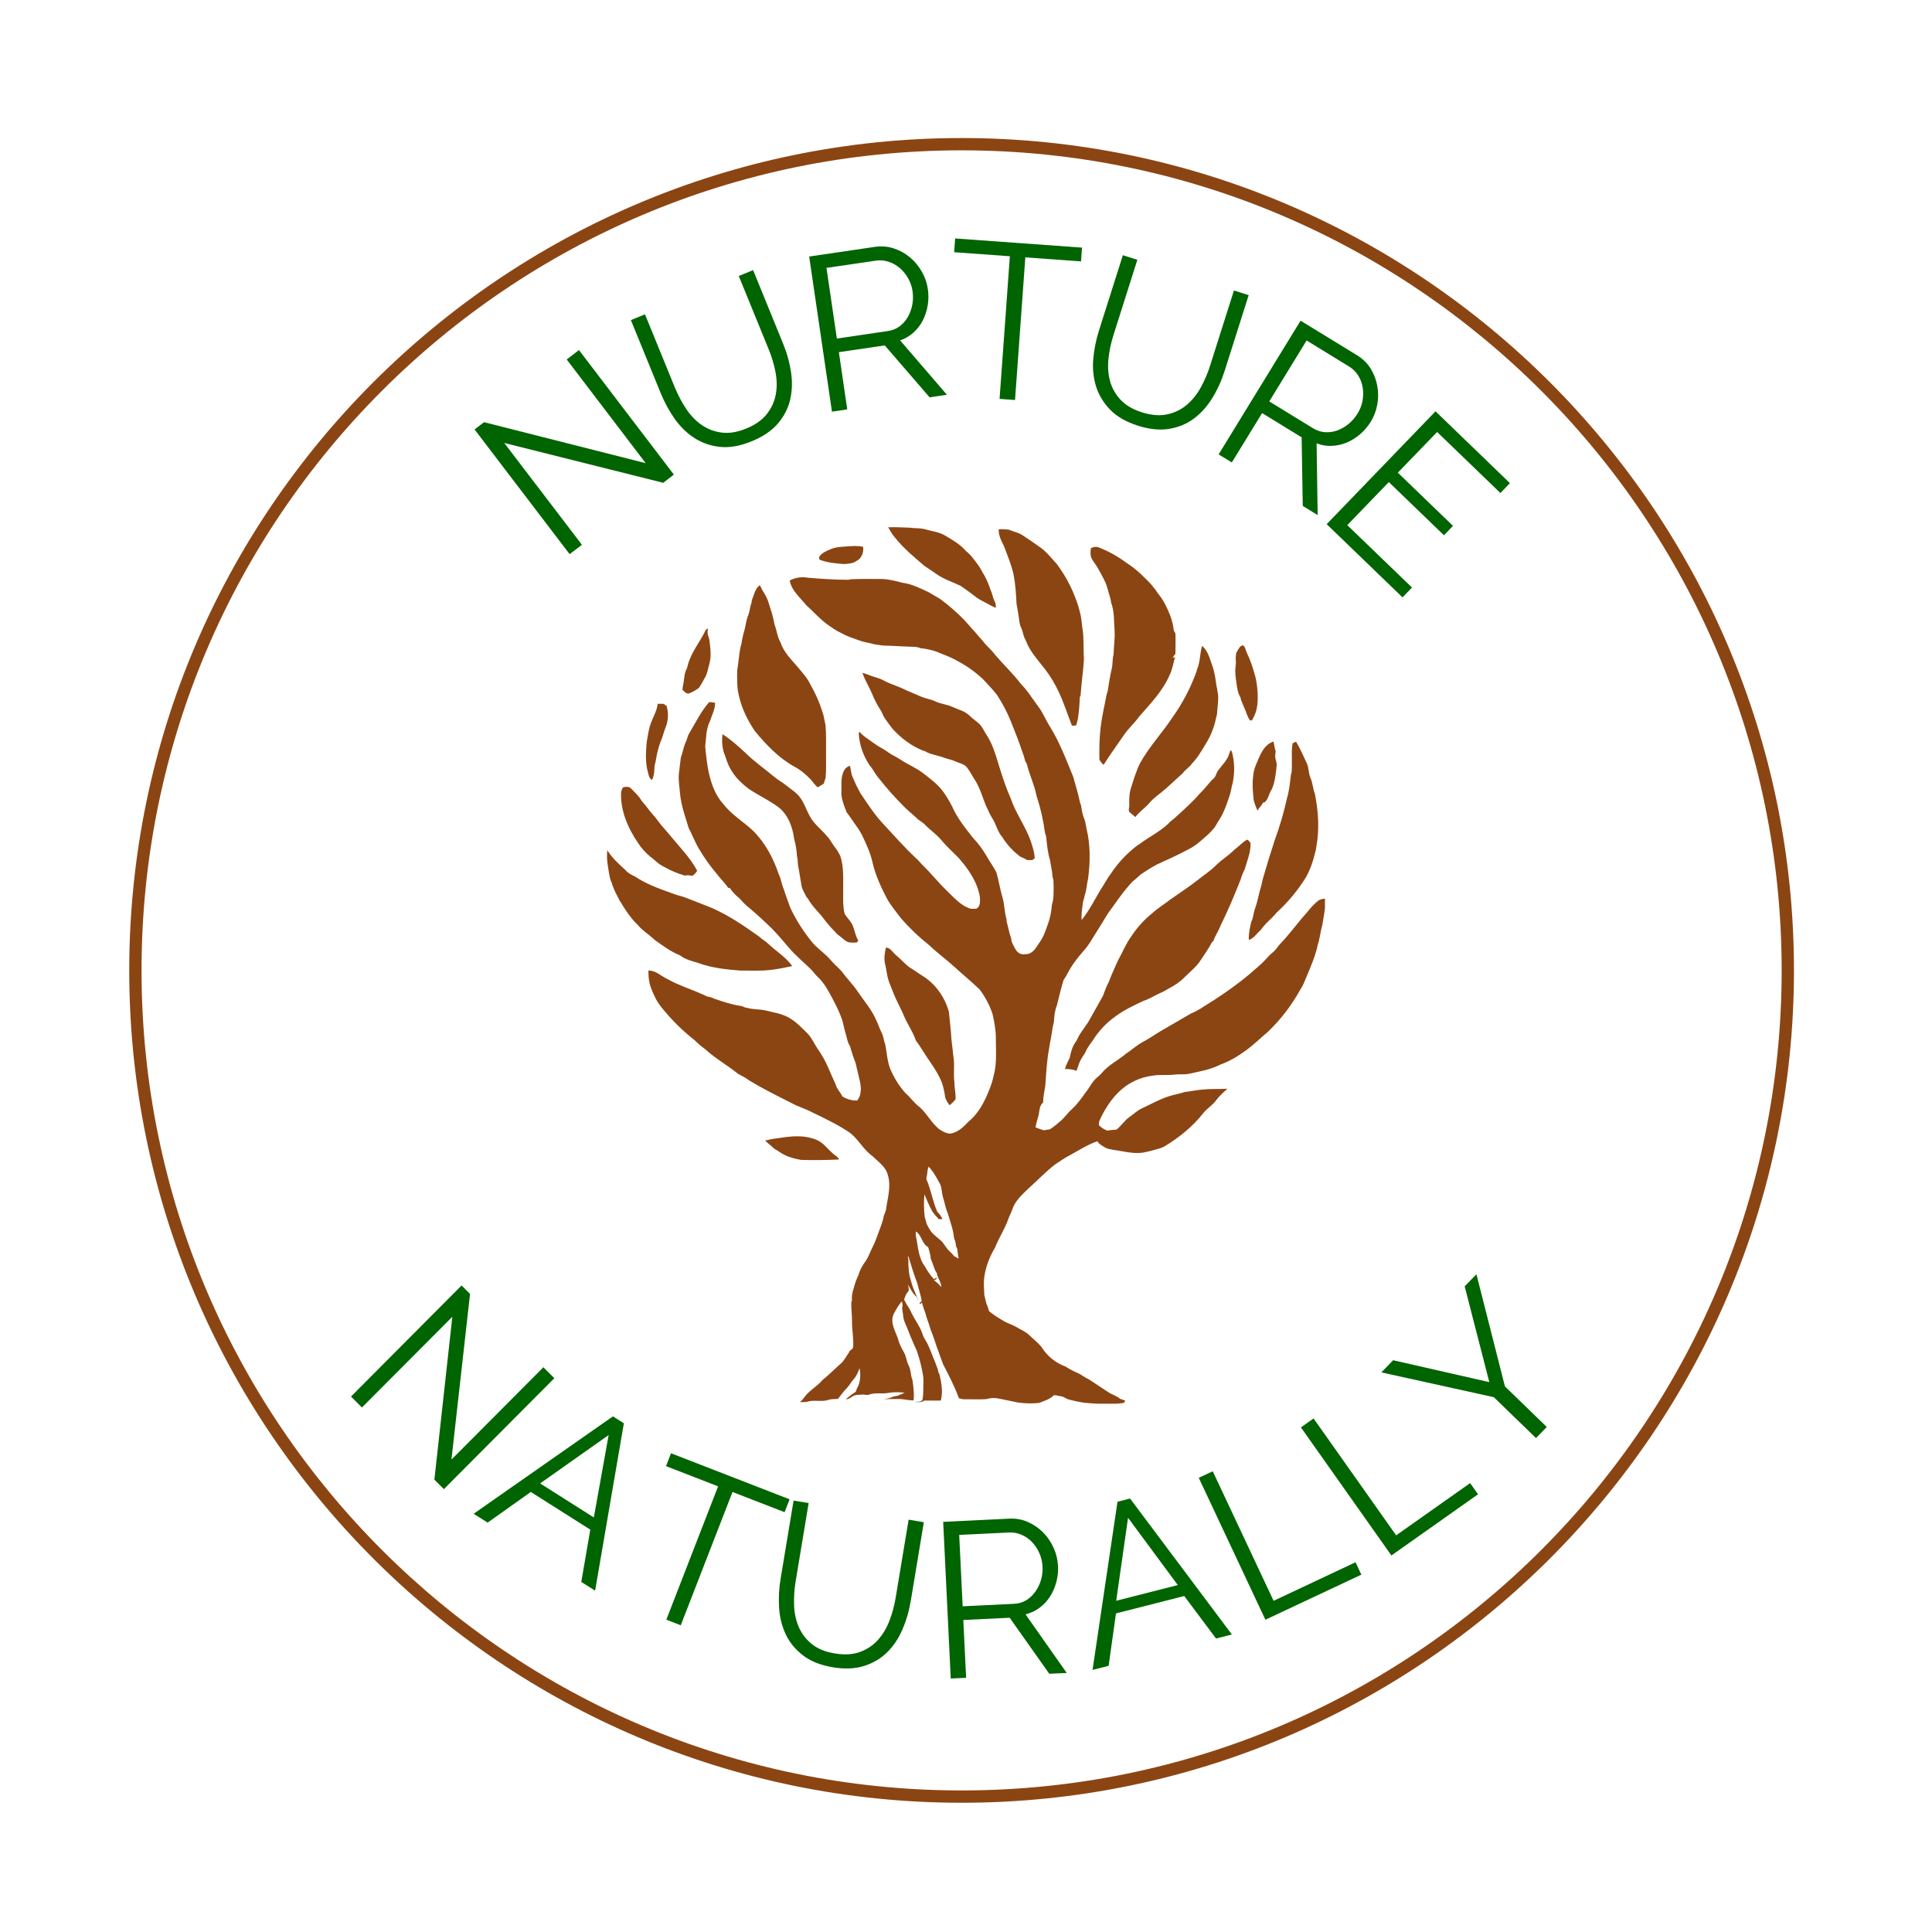
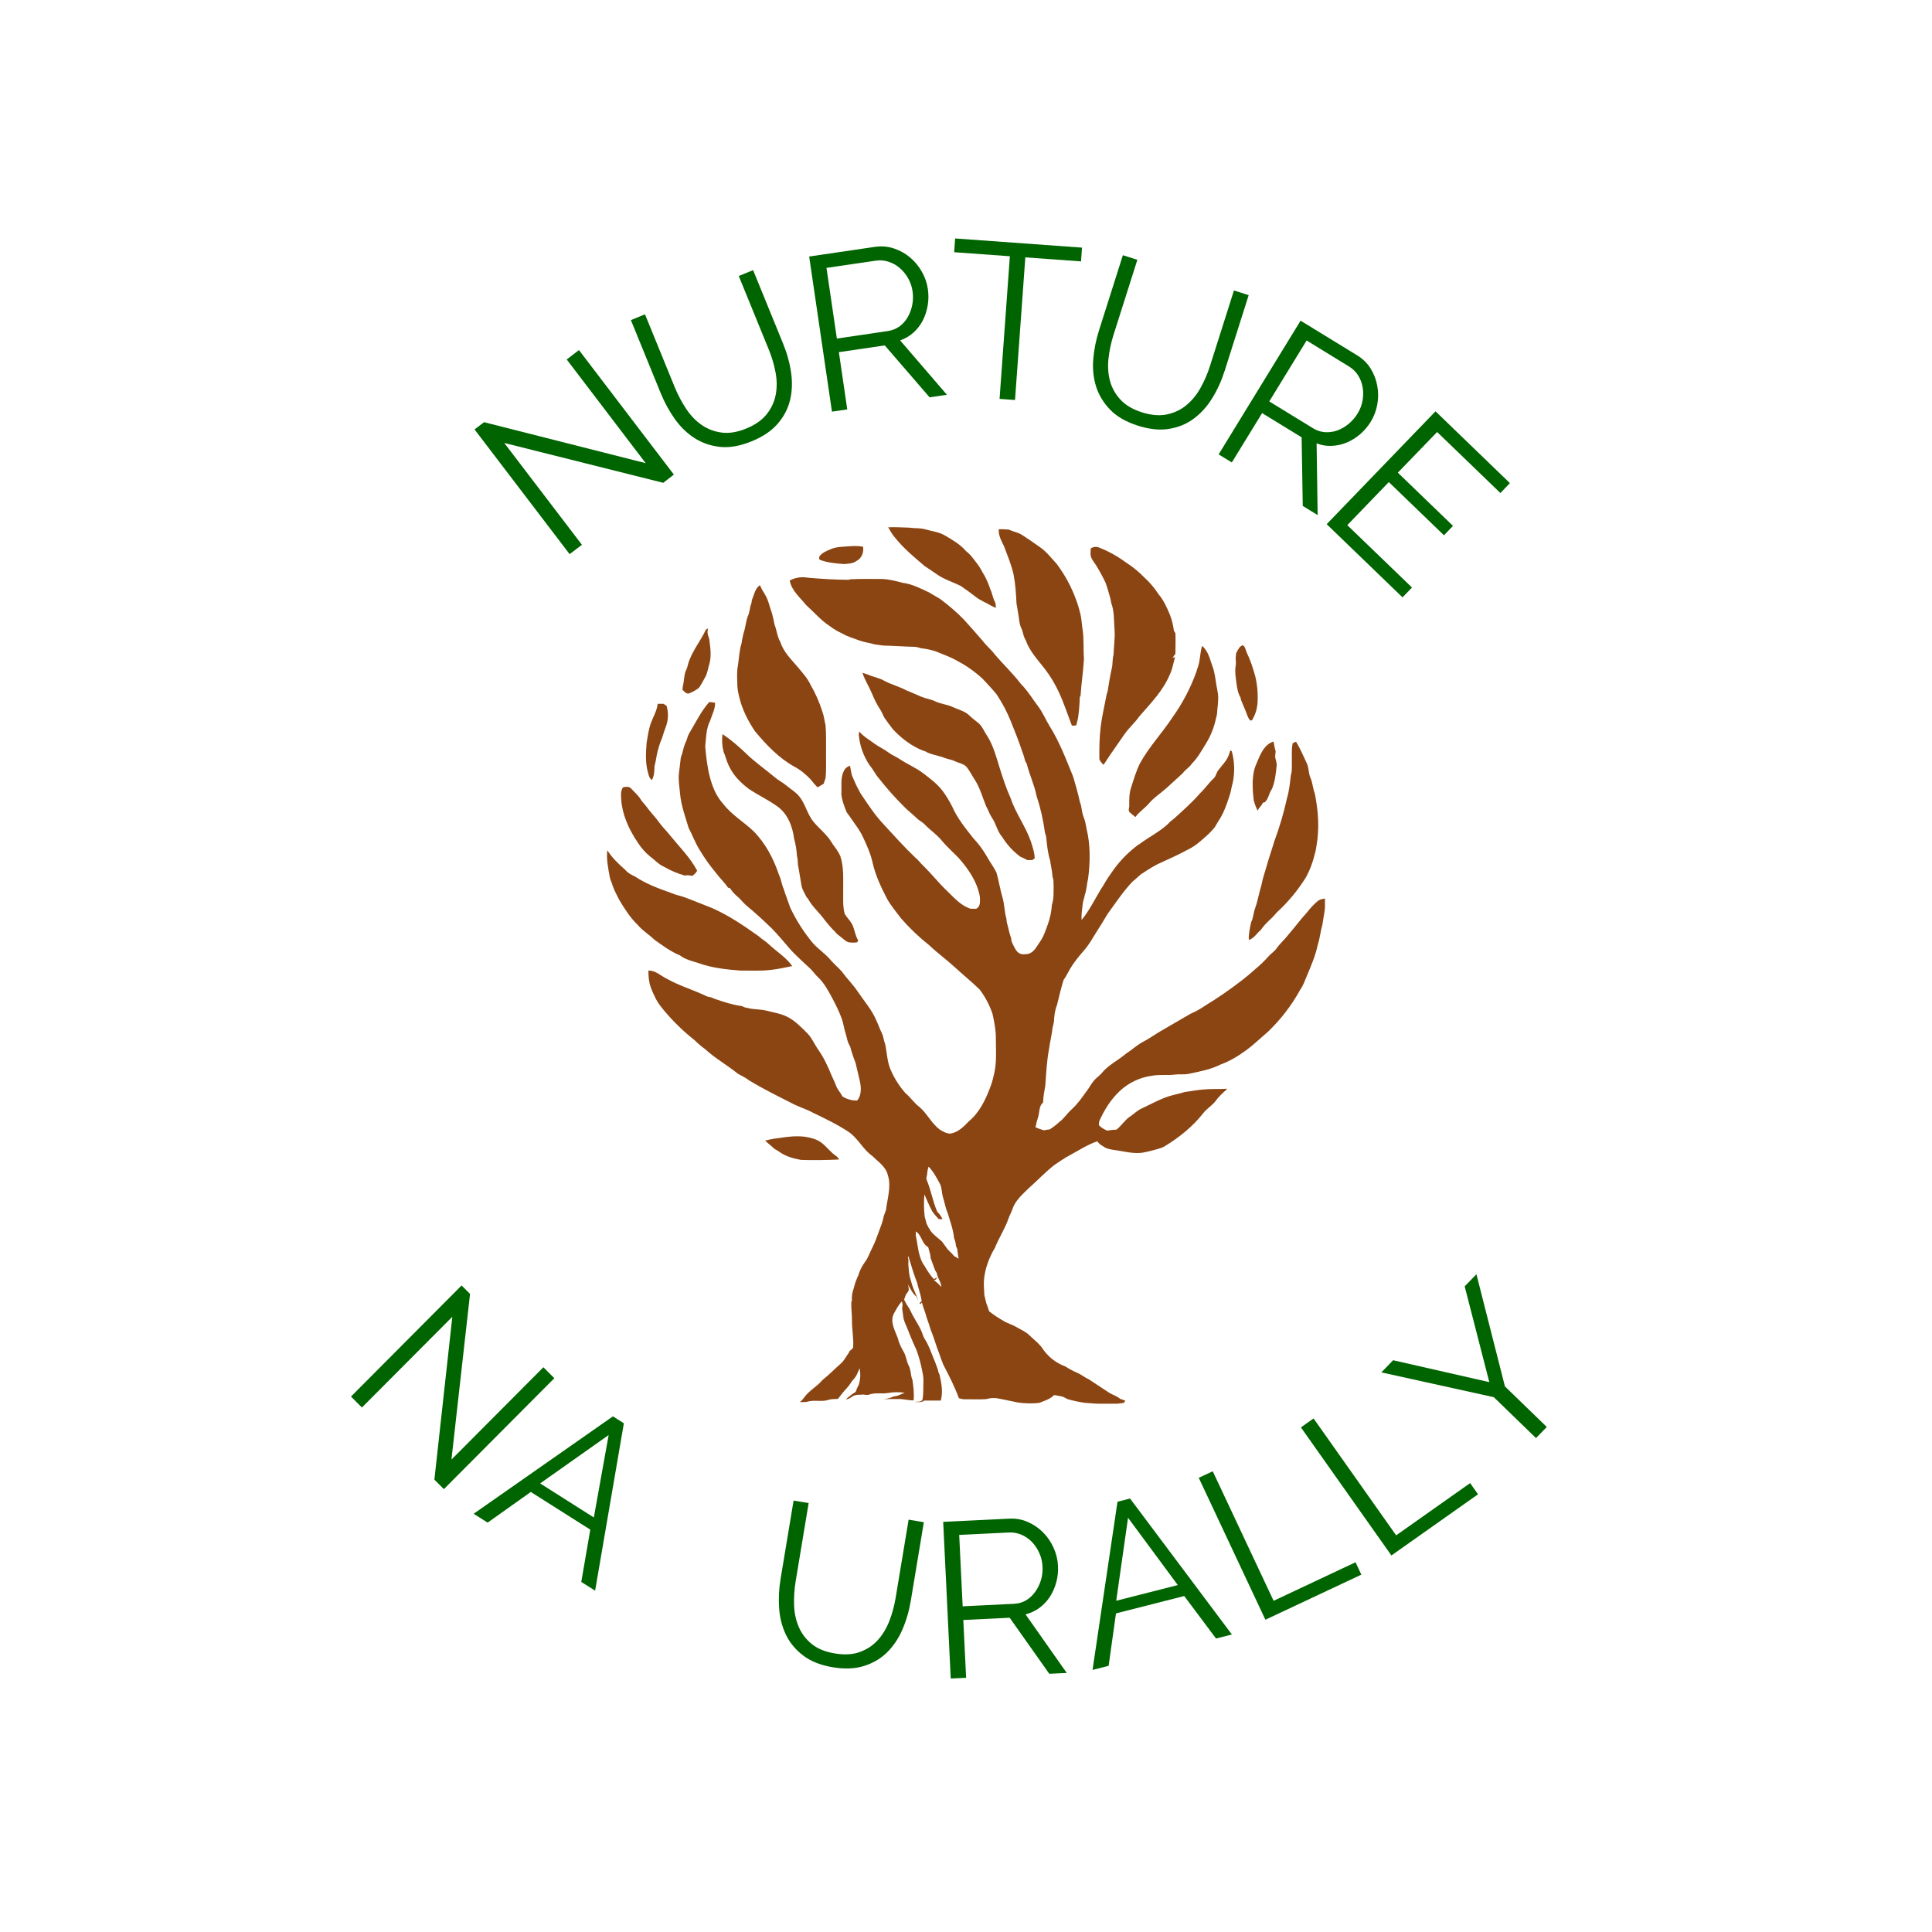
<svg xmlns="http://www.w3.org/2000/svg" width="500" zoomAndPan="magnify" viewBox="0 0 375 375" height="500" preserveAspectRatio="xMidYMid meet" version="1.0">
  <defs>
    <g />
    <clipPath id="8fb7bea5d3">
-       <path d="M 25.086 26.793 L 348.336 26.793 L 348.336 350 L 25.086 350 Z M 25.086 26.793 " clip-rule="nonzero" />
-     </clipPath>
+       </clipPath>
    <clipPath id="1ca4a2931e">
      <path d="M 172 102.211 L 194 102.211 L 194 118 L 172 118 Z M 172 102.211 " clip-rule="nonzero" />
    </clipPath>
    <clipPath id="5e9abfca78">
      <path d="M 193 102.211 L 211 102.211 L 211 141 L 193 141 Z M 193 102.211 " clip-rule="nonzero" />
    </clipPath>
    <clipPath id="b7ad61ffff">
      <path d="M 125 112 L 257.172 112 L 257.172 272.461 L 125 272.461 Z M 125 112 " clip-rule="nonzero" />
    </clipPath>
    <clipPath id="3ae9303b36">
      <path d="M 117.672 165 L 154 165 L 154 189 L 117.672 189 Z M 117.672 165 " clip-rule="nonzero" />
    </clipPath>
  </defs>
  <g clip-path="url(#8fb7bea5d3)">
    <path fill="#8b4513" d="M 186.648 349.914 C 97.59 349.914 25.086 277.41 25.086 188.352 C 25.086 99.297 97.59 26.793 186.648 26.793 C 275.703 26.793 348.207 99.297 348.207 188.352 C 348.207 277.41 275.703 349.914 186.648 349.914 Z M 186.648 29.18 C 98.863 29.18 27.473 100.566 27.473 188.352 C 27.473 276.137 98.863 347.523 186.648 347.523 C 274.43 347.523 345.82 276.137 345.82 188.352 C 345.82 100.566 274.43 29.18 186.648 29.18 Z M 186.648 29.18 " fill-opacity="1" fill-rule="nonzero" />
  </g>
  <g fill="#006400" fill-opacity="1">
    <g transform="translate(102.592, 117.01)">
      <g />
    </g>
  </g>
  <g fill="#006400" fill-opacity="1">
    <g transform="translate(107.531, 109.869)">
      <g>
        <path d="M -9.656 -23.891 L 5.422 -4.125 L 3.031 -2.312 L -15.422 -26.516 L -13.578 -27.922 L 17.797 -19.969 L 2.469 -40.094 L 4.844 -41.922 L 23.266 -17.75 L 21.203 -16.156 Z M -9.656 -23.891 " />
      </g>
    </g>
  </g>
  <g fill="#006400" fill-opacity="1">
    <g transform="translate(130.832, 91.587)">
      <g>
        <path d="M 14.016 -8.406 C 15.785 -9.133 17.117 -10.078 18.016 -11.234 C 18.922 -12.391 19.5 -13.66 19.75 -15.047 C 20 -16.43 19.977 -17.879 19.688 -19.391 C 19.395 -20.898 18.953 -22.375 18.359 -23.812 L 12.562 -38.016 L 15.344 -39.156 L 21.141 -24.953 C 21.922 -23.047 22.445 -21.148 22.719 -19.266 C 22.988 -17.391 22.922 -15.609 22.516 -13.922 C 22.109 -12.242 21.305 -10.711 20.109 -9.328 C 18.922 -7.953 17.242 -6.82 15.078 -5.938 C 12.848 -5.02 10.805 -4.656 8.953 -4.844 C 7.109 -5.039 5.453 -5.609 3.984 -6.547 C 2.523 -7.484 1.25 -8.719 0.156 -10.25 C -0.926 -11.781 -1.836 -13.445 -2.578 -15.25 L -8.375 -29.453 L -5.641 -30.578 L 0.156 -16.375 C 0.77 -14.895 1.504 -13.508 2.359 -12.219 C 3.223 -10.926 4.227 -9.883 5.375 -9.094 C 6.52 -8.301 7.812 -7.812 9.25 -7.625 C 10.688 -7.438 12.273 -7.695 14.016 -8.406 Z M 14.016 -8.406 " />
      </g>
    </g>
  </g>
  <g fill="#006400" fill-opacity="1">
    <g transform="translate(157.716, 80.449)">
      <g>
        <path d="M 3.766 -0.547 L -0.656 -30.656 L 12.078 -32.531 C 13.367 -32.719 14.598 -32.617 15.766 -32.234 C 16.941 -31.848 17.992 -31.266 18.922 -30.484 C 19.848 -29.703 20.613 -28.773 21.219 -27.703 C 21.82 -26.641 22.207 -25.531 22.375 -24.375 C 22.539 -23.27 22.531 -22.191 22.344 -21.141 C 22.164 -20.086 21.848 -19.117 21.391 -18.234 C 20.93 -17.348 20.328 -16.566 19.578 -15.891 C 18.836 -15.223 17.977 -14.719 17 -14.375 L 26.078 -3.828 L 22.719 -3.328 L 14.016 -13.406 L 5.109 -12.094 L 6.734 -0.984 Z M 4.719 -14.734 L 14.578 -16.188 C 15.453 -16.312 16.219 -16.613 16.875 -17.094 C 17.531 -17.582 18.066 -18.188 18.484 -18.906 C 18.898 -19.633 19.191 -20.43 19.359 -21.297 C 19.523 -22.16 19.539 -23.047 19.406 -23.953 C 19.27 -24.859 18.977 -25.695 18.531 -26.469 C 18.082 -27.25 17.535 -27.91 16.891 -28.453 C 16.242 -29.004 15.52 -29.406 14.719 -29.656 C 13.926 -29.914 13.117 -29.984 12.297 -29.859 L 2.703 -28.453 Z M 4.719 -14.734 " />
      </g>
    </g>
  </g>
  <g fill="#006400" fill-opacity="1">
    <g transform="translate(182.468, 76.595)">
      <g>
        <path d="M 27.359 -25.859 L 16.547 -26.641 L 14.547 1.047 L 11.547 0.828 L 13.547 -26.859 L 2.734 -27.641 L 2.922 -30.312 L 27.547 -28.531 Z M 27.359 -25.859 " />
      </g>
    </g>
  </g>
  <g fill="#006400" fill-opacity="1">
    <g transform="translate(205.509, 77.522)">
      <g>
        <path d="M 16.156 2.516 C 17.977 3.086 19.602 3.219 21.031 2.906 C 22.469 2.602 23.723 2 24.797 1.094 C 25.879 0.195 26.789 -0.922 27.531 -2.266 C 28.281 -3.617 28.891 -5.035 29.359 -6.516 L 34 -21.141 L 36.859 -20.234 L 32.219 -5.609 C 31.594 -3.641 30.781 -1.848 29.781 -0.234 C 28.789 1.379 27.598 2.703 26.203 3.734 C 24.816 4.766 23.223 5.426 21.422 5.719 C 19.629 6.02 17.613 5.816 15.375 5.109 C 13.082 4.379 11.285 3.348 9.984 2.016 C 8.691 0.68 7.781 -0.812 7.25 -2.469 C 6.727 -4.133 6.539 -5.898 6.688 -7.766 C 6.844 -9.641 7.211 -11.504 7.797 -13.359 L 12.438 -27.984 L 15.25 -27.094 L 10.609 -12.469 C 10.129 -10.938 9.805 -9.398 9.641 -7.859 C 9.484 -6.328 9.586 -4.883 9.953 -3.531 C 10.328 -2.188 11.004 -0.988 11.984 0.062 C 12.961 1.125 14.352 1.941 16.156 2.516 Z M 16.156 2.516 " />
      </g>
    </g>
  </g>
  <g fill="#006400" fill-opacity="1">
    <g transform="translate(233.286, 86.197)">
      <g>
        <path d="M 3.25 2 L 19.156 -23.953 L 30.125 -17.234 C 31.238 -16.555 32.117 -15.691 32.766 -14.641 C 33.41 -13.586 33.836 -12.469 34.047 -11.281 C 34.266 -10.094 34.266 -8.895 34.047 -7.688 C 33.828 -6.477 33.41 -5.375 32.797 -4.375 C 32.211 -3.426 31.516 -2.602 30.703 -1.906 C 29.891 -1.219 29.023 -0.68 28.109 -0.297 C 27.191 0.086 26.227 0.301 25.219 0.344 C 24.219 0.395 23.234 0.234 22.266 -0.141 L 22.469 13.781 L 19.578 12 L 19.359 -1.312 L 11.688 -6.016 L 5.812 3.562 Z M 13.078 -8.281 L 21.562 -3.078 C 22.312 -2.617 23.094 -2.363 23.906 -2.312 C 24.727 -2.258 25.531 -2.375 26.312 -2.656 C 27.094 -2.945 27.82 -3.375 28.5 -3.938 C 29.176 -4.5 29.754 -5.172 30.234 -5.953 C 30.711 -6.734 31.031 -7.566 31.188 -8.453 C 31.344 -9.336 31.348 -10.191 31.203 -11.016 C 31.066 -11.848 30.773 -12.617 30.328 -13.328 C 29.879 -14.035 29.297 -14.609 28.578 -15.047 L 20.328 -20.109 Z M 13.078 -8.281 " />
      </g>
    </g>
  </g>
  <g fill="#006400" fill-opacity="1">
    <g transform="translate(254.758, 99.102)">
      <g>
        <path d="M 19.312 14.938 L 17.469 16.844 L 2.75 2.641 L 23.875 -19.266 L 38.312 -5.328 L 36.469 -3.406 L 24.188 -15.25 L 16.562 -7.359 L 27.266 2.969 L 25.516 4.797 L 14.812 -5.531 L 6.75 2.828 Z M 19.312 14.938 " />
      </g>
    </g>
  </g>
  <g clip-path="url(#1ca4a2931e)">
    <path fill="#8b4513" d="M 179.484 109.883 C 180.277 110.414 181.094 110.926 181.871 111.492 C 183.273 112.477 184.938 112.969 186.473 113.727 C 187.477 114.41 188.445 115.129 189.41 115.867 C 190.375 116.609 191.438 116.988 192.422 117.594 L 193.273 117.992 C 193.34 117.461 193.23 116.969 192.953 116.512 C 192.688 115.812 192.535 115.074 192.23 114.391 C 191.926 113.484 191.555 112.605 191.113 111.758 C 190.621 111.02 190.301 110.203 189.75 109.523 C 189.203 108.84 188.461 107.668 187.535 107.004 C 186.434 105.695 184.922 104.824 183.48 103.973 C 182.344 103.27 180.98 103.141 179.73 102.777 C 178.48 102.418 177.59 102.59 176.527 102.418 C 175.145 102.383 173.781 102.285 172.398 102.344 C 172.797 103.023 173.156 103.727 173.688 104.312 C 175.352 106.418 177.438 108.141 179.484 109.883 Z M 179.484 109.883 " fill-opacity="1" fill-rule="nonzero" />
  </g>
  <g clip-path="url(#5e9abfca78)">
    <path fill="#8b4513" d="M 196.742 111.551 C 197.102 113.426 197.215 115.34 197.309 117.234 C 197.383 117.547 197.441 117.859 197.48 118.18 C 197.574 118.617 197.613 119.07 197.707 119.523 C 197.82 120.32 197.859 121.152 198.219 121.895 C 198.578 122.633 198.578 123.258 198.883 123.883 L 199.129 124.355 C 199.867 126.441 201.438 128.07 202.766 129.793 C 203.863 131.215 204.785 132.742 205.531 134.375 C 206.516 136.48 207.215 138.676 208.051 140.836 C 208.328 140.855 208.605 140.844 208.883 140.797 C 209.016 140.324 209.148 139.871 209.242 139.398 C 209.438 138.039 209.551 136.676 209.586 135.305 L 209.734 135.078 C 209.887 132.672 210.266 130.266 210.398 127.859 C 210.246 125.965 210.418 124.051 210.133 122.176 C 209.965 121.172 209.945 120.148 209.699 119.145 C 209.453 118.141 209.207 117.309 208.863 116.398 C 207.957 113.902 206.707 111.594 205.113 109.465 C 204.09 108.348 203.145 107.117 201.914 106.246 C 200.68 105.375 199.676 104.672 198.539 103.934 C 197.727 103.348 196.703 103.215 195.793 102.797 C 195.152 102.73 194.508 102.707 193.859 102.723 C 193.766 103.898 194.371 104.996 194.883 106.02 C 195.547 107.836 196.324 109.637 196.742 111.551 Z M 196.742 111.551 " fill-opacity="1" fill-rule="nonzero" />
  </g>
  <path fill="#8b4513" d="M 159.215 108.688 C 160.691 109.238 162.281 109.371 163.855 109.484 C 164.668 109.391 165.559 109.41 166.242 108.879 C 167.266 108.387 167.68 107.191 167.531 106.133 C 166.543 105.906 165.504 105.98 164.5 106.055 C 163.496 106.133 162.359 106.133 161.355 106.547 C 160.352 106.965 159.742 107.211 159.156 107.855 C 158.969 108.062 158.871 108.574 159.215 108.688 Z M 159.215 108.688 " fill-opacity="1" fill-rule="nonzero" />
  <path fill="#8b4513" d="M 212.766 109.75 C 213.426 110.824 214.027 111.926 214.566 113.066 C 214.965 114.051 215.191 115.109 215.516 116.133 C 215.59 116.418 215.629 116.723 215.684 117.023 C 216.309 118.672 216.195 120.453 216.328 122.176 C 216.461 123.902 216.176 125.434 216.141 127.066 C 215.875 127.953 216.023 128.922 215.777 129.812 C 215.457 131.23 215.23 132.691 215.004 134.129 L 214.773 134.887 C 214.395 136.973 213.883 139.02 213.637 141.121 C 213.391 143.223 213.355 145.309 213.391 147.41 C 213.59 147.812 213.863 148.16 214.207 148.453 C 214.66 147.77 215.098 147.07 215.57 146.387 L 218.281 142.484 C 219.133 141.273 220.27 140.289 221.121 139.074 C 223.32 136.535 225.742 134.094 227.051 130.949 C 227.582 129.887 227.734 128.695 228.074 127.559 L 227.523 127.707 L 227.676 127.594 C 227.805 127.348 227.961 127.121 228.148 126.914 C 228.148 125.586 228.207 124.262 228.148 122.934 L 227.848 122.422 C 227.727 121.383 227.48 120.371 227.105 119.391 C 226.52 117.934 225.84 116.477 224.816 115.262 C 224.051 114.082 223.148 113.023 222.105 112.082 C 221.039 110.977 219.859 110.008 218.562 109.184 C 216.953 107.992 215.215 107.027 213.355 106.285 C 212.785 106.062 212.242 106.113 211.727 106.434 C 211.688 107.043 211.574 107.703 211.84 108.293 C 212.105 108.879 212.445 109.238 212.766 109.75 Z M 212.766 109.75 " fill-opacity="1" fill-rule="nonzero" />
  <g clip-path="url(#b7ad61ffff)">
    <path fill="#8b4513" d="M 255.883 174.801 C 255.074 175.469 254.355 176.219 253.723 177.059 C 252.379 178.516 251.223 180.105 249.934 181.586 C 249.234 182.477 248.383 183.195 247.738 184.141 C 247.34 184.691 246.75 185.051 246.297 185.543 C 245.43 186.523 244.488 187.426 243.477 188.254 C 242.734 188.914 241.996 189.559 241.203 190.164 C 238.84 192.008 236.375 193.707 233.812 195.262 C 232.961 195.852 232.059 196.352 231.105 196.758 L 225.27 200.148 C 224.113 200.832 223.035 201.609 221.84 202.234 C 220.648 202.859 219.719 203.766 218.621 204.469 C 217.047 205.812 215.078 206.723 213.77 208.371 C 213.473 208.691 213.148 208.988 212.805 209.262 C 211.934 210.02 211.496 211.098 210.777 211.969 C 209.945 213.145 209.109 214.32 208.051 215.285 C 206.988 216.25 206.555 217.086 205.605 217.785 C 205.035 218.312 204.422 218.785 203.77 219.207 C 203.387 219.246 203.008 219.312 202.633 219.395 C 202.07 219.234 201.52 219.039 200.984 218.809 C 201.129 218.09 201.312 217.383 201.535 216.688 C 201.797 215.797 201.648 214.641 202.461 214.016 C 202.48 212.879 202.727 211.781 202.898 210.664 C 203.066 208.293 203.18 205.926 203.617 203.598 C 203.711 202.895 203.844 202.234 203.977 201.531 C 204.109 200.832 204.223 200.188 204.301 199.504 C 204.414 199.105 204.469 198.711 204.566 198.332 C 204.621 197.23 204.734 196.133 205.152 195.109 C 205.551 193.461 205.949 191.812 206.441 190.203 C 206.914 189.578 207.215 188.879 207.613 188.215 C 208.391 186.852 209.375 185.656 210.398 184.484 C 211.422 183.309 211.934 182.324 212.633 181.207 C 213.336 180.086 214.262 178.648 215.02 177.34 C 216.594 175.199 218.035 172.965 219.891 171.051 C 220.457 170.637 220.949 170.105 221.5 169.668 C 222.492 168.992 223.516 168.367 224.57 167.793 C 226.633 166.848 228.719 165.918 230.707 164.84 C 232.145 164.137 233.301 163.02 234.496 161.957 C 234.957 161.527 235.387 161.066 235.785 160.574 C 236.145 159.949 236.504 159.309 236.922 158.699 C 237.582 157.562 238.02 156.332 238.438 155.102 L 238.625 154.531 C 238.945 153.699 239.004 152.789 239.27 151.957 C 239.699 149.875 239.637 147.812 239.078 145.762 L 238.891 145.801 L 238.852 145.457 C 238.75 145.871 238.617 146.277 238.453 146.672 C 238.039 147.75 237.184 148.527 236.523 149.438 C 236.105 149.891 236.066 150.555 235.652 151.008 C 234.648 151.918 233.891 153.074 232.902 154.004 C 231.426 155.727 229.703 157.223 228.035 158.758 C 227.602 159.156 227.09 159.438 226.727 159.914 C 225.043 161.484 222.941 162.488 221.121 163.871 L 220.855 164.023 C 218.777 165.582 217.02 167.441 215.59 169.613 C 214.832 170.598 214.301 171.715 213.602 172.719 C 212.426 174.707 211.402 176.773 209.945 178.574 C 209.852 177.379 210.078 176.223 210.211 175.047 C 210.305 174.746 210.379 174.422 210.477 174.121 L 210.551 173.742 C 210.93 172.719 210.93 171.621 211.195 170.559 C 211.629 167.34 211.668 164.004 210.891 160.82 C 210.758 160.121 210.664 159.402 210.379 158.738 C 210.098 158.074 209.965 157.109 209.812 156.277 L 209.621 155.727 C 209.281 154.059 208.77 152.43 208.316 150.801 L 208.105 150.27 C 206.801 147.07 205.551 143.812 203.691 140.875 C 202.918 139.625 202.387 138.242 201.477 137.066 C 200.566 135.891 199.469 134.055 198.18 132.785 C 196.629 130.738 194.75 128.977 193.086 127.027 C 192.402 126.078 191.457 125.359 190.773 124.43 C 189.543 123.012 188.312 121.59 187.043 120.207 C 185.633 118.781 184.125 117.477 182.516 116.285 C 181.758 115.867 181.035 115.375 180.277 114.961 C 178.648 114.203 177 113.348 175.203 113.121 C 173.895 112.781 172.57 112.422 171.203 112.383 C 169.121 112.363 167.039 112.344 164.953 112.441 L 164.801 112.535 C 162.148 112.535 159.496 112.363 156.844 112.137 C 155.598 111.91 154.41 112.09 153.285 112.668 C 153.625 114.617 155.273 115.945 156.449 117.422 C 158 118.824 159.383 120.453 161.145 121.59 C 161.855 122.121 162.613 122.57 163.418 122.934 C 164.461 123.559 165.637 123.883 166.754 124.301 C 167.871 124.715 168.723 124.754 169.688 125.055 C 170.312 125.133 170.941 125.266 171.582 125.305 C 173.609 125.359 175.637 125.512 177.664 125.551 L 178.441 125.719 L 178.668 125.812 C 179.703 125.914 180.715 126.129 181.699 126.457 C 183.062 127.047 184.484 127.5 185.773 128.258 C 187.598 129.215 189.266 130.398 190.773 131.801 C 191.684 132.805 192.629 133.75 193.465 134.812 C 194.547 136.445 195.457 138.168 196.191 139.984 C 196.93 141.859 197.707 143.715 198.332 145.648 C 198.605 146.328 198.824 147.02 198.996 147.73 L 199.297 148.262 C 199.809 150.367 200.777 152.336 201.191 154.477 C 201.961 156.797 202.504 159.172 202.82 161.598 C 202.93 161.887 203.012 162.184 203.066 162.488 C 203.219 164.023 203.371 165.578 203.844 167.074 C 203.883 167.395 203.922 167.738 203.996 168.059 C 204.148 168.797 204.258 169.543 204.316 170.293 C 204.566 170.824 204.449 171.43 204.508 172.02 C 204.488 173.23 204.566 174.48 204.168 175.637 C 204.09 176.922 203.828 178.176 203.391 179.387 C 202.973 180.543 202.594 181.754 201.875 182.777 C 201.156 183.801 200.758 184.746 199.676 185.125 C 199.016 185.242 198.273 185.355 197.707 184.938 C 197.137 184.52 196.875 183.801 196.551 183.195 C 196.23 182.59 196.344 182.457 196.25 182.078 C 195.871 181.074 195.719 180.012 195.414 178.988 C 195.395 178.762 195.359 178.535 195.34 178.309 C 194.941 176.941 194.98 175.484 194.562 174.121 C 194.145 172.758 193.863 170.918 193.406 169.348 C 192.84 168.211 192.062 167.207 191.457 166.09 C 190.742 164.859 189.895 163.727 188.918 162.699 C 187.402 160.766 185.809 158.832 184.824 156.559 C 184.309 155.535 183.719 154.555 183.043 153.625 C 182.004 152.203 180.562 151.141 179.18 150.082 C 177.797 149.02 176.148 148.355 174.711 147.391 C 173.953 146.879 173.062 146.539 172.324 145.969 C 171.582 145.402 170.484 144.91 169.633 144.266 C 168.781 143.621 167.586 142.957 166.809 142.012 L 166.676 142.465 C 166.855 144.668 167.555 146.688 168.781 148.527 C 169.48 149.324 169.898 150.309 170.598 151.086 C 172.078 152.965 173.66 154.754 175.352 156.445 C 176.148 157.297 177.098 157.98 177.93 158.797 C 178.402 159.289 179.066 159.555 179.52 160.062 C 180.543 161.125 181.793 161.941 182.723 163.078 C 183.652 164.215 184.902 165.332 186 166.449 C 187.934 168.625 189.676 171.129 190.188 174.043 C 190.223 174.879 190.375 175.957 189.465 176.395 L 188.445 176.395 C 186.473 175.824 185.109 174.141 183.668 172.777 C 182.23 171.41 180.676 169.461 179.066 167.906 C 178.594 167.453 178.215 166.883 177.684 166.484 C 175.543 164.441 173.574 162.242 171.566 160.062 C 169.82 158.227 168.438 156.086 167.039 154.004 C 166.773 153.566 166.562 153.094 166.316 152.637 C 166.07 152.184 165.77 151.406 165.484 150.801 C 165.199 150.195 165.16 149.344 164.973 148.621 C 164.535 148.793 164.082 149.059 163.875 149.492 C 163.059 150.914 163.398 152.621 163.305 154.172 C 163.418 155.387 163.891 156.559 164.348 157.676 C 165.105 158.68 165.785 159.742 166.527 160.766 C 166.82 161.207 167.094 161.66 167.34 162.129 C 168.172 163.891 169.008 165.672 169.406 167.605 C 169.953 169.914 170.957 172.094 172.039 174.195 C 172.816 175.691 173.934 176.961 174.938 178.309 C 176.59 180.195 178.402 181.922 180.375 183.48 C 181.965 184.996 183.746 186.281 185.355 187.762 C 186.965 189.238 188.594 190.562 190.148 192.059 C 191.238 193.504 192.07 195.082 192.648 196.797 C 192.988 198.348 193.312 199.922 193.293 201.531 C 193.293 203.996 193.52 206.516 192.84 208.902 C 192.684 209.641 192.469 210.359 192.195 211.062 C 191.285 213.484 190.109 215.93 188.066 217.633 C 187.062 218.695 185.941 219.812 184.426 220.039 C 183.668 220.004 182.969 219.605 182.344 219.207 C 180.809 218.012 179.957 216.176 178.516 214.906 C 177.457 214.129 176.734 212.992 175.73 212.16 C 174.621 210.898 173.719 209.504 173.023 207.973 C 172.191 206.324 172.191 204.449 171.812 202.688 C 171.527 201.949 171.488 201.152 171.129 200.453 C 170.77 199.75 170.484 198.859 170.105 198.086 C 169.254 196.039 167.777 194.371 166.543 192.551 C 165.598 191.113 164.367 189.918 163.363 188.535 C 162.68 187.762 161.883 187.117 161.223 186.34 C 160.18 185.09 158.797 184.219 157.734 183.004 C 156.008 180.918 154.562 178.652 153.398 176.203 C 152.98 174.992 152.508 173.797 152.129 172.586 C 151.711 171.656 151.617 170.637 151.164 169.707 C 150.121 166.617 148.566 163.664 146.258 161.332 C 144.363 159.516 142.012 158.172 140.402 156.066 C 139 154.551 138.223 152.582 137.73 150.613 C 137.238 148.641 137.07 146.824 136.879 144.91 C 137.07 143.242 137.031 141.461 137.824 139.926 C 138.188 138.754 138.832 137.652 138.793 136.402 C 138.418 136.332 138.039 136.289 137.656 136.27 C 136.047 138.09 135.004 140.305 133.754 142.371 C 133.449 142.863 133.395 143.469 133.129 143.98 C 132.863 144.492 132.598 145.477 132.41 146.254 L 132.145 147.051 C 132.031 148.109 131.879 149.172 131.766 150.234 C 131.652 151.293 131.879 152.867 132.012 154.172 C 132.219 156.426 133.035 158.551 133.66 160.691 C 134.418 162.129 134.965 163.664 135.836 165.027 C 136.781 166.613 137.848 168.109 139.039 169.516 C 139.738 170.484 140.648 171.277 141.312 172.301 L 141.672 172.379 C 142.16 173.113 142.754 173.754 143.453 174.293 C 143.965 174.82 144.438 175.41 145.023 175.883 C 146.691 177.266 148.266 178.723 149.816 180.219 C 150.992 181.434 152.09 182.738 153.188 184.027 C 154.289 185.316 155.938 186.738 157.32 188.062 C 157.832 188.555 158.211 189.16 158.738 189.637 C 159.953 190.773 160.746 192.25 161.523 193.707 C 162.301 195.168 162.852 196.305 163.363 197.668 C 163.703 198.578 163.797 199.543 164.102 200.473 C 164.402 201.398 164.461 202.289 164.992 203.066 C 165.297 204.191 165.664 205.297 166.09 206.383 C 166.336 207.574 166.676 208.77 166.922 209.961 C 167.168 211.156 167.227 212.594 166.375 213.617 L 165.559 213.582 C 164.82 213.43 164.082 213.238 163.477 212.766 C 163.152 212.066 162.566 211.516 162.301 210.777 C 162.035 210.039 161.715 209.449 161.43 208.789 C 160.691 206.988 159.895 205.227 158.738 203.633 C 158.059 202.629 157.586 201.457 156.711 200.566 C 155.559 199.43 154.441 198.234 153 197.461 C 151.559 196.684 150.043 196.512 148.527 196.113 C 147.395 195.867 146.219 195.961 145.082 195.641 L 144.664 195.566 L 143.984 195.281 C 142.145 195.035 140.363 194.445 138.621 193.84 C 138.211 193.629 137.773 193.496 137.316 193.441 L 136.539 193.082 C 134.227 192.023 131.781 191.285 129.547 190.035 C 128.316 189.465 127.293 188.348 125.855 188.387 C 125.855 189.465 125.93 190.543 126.289 191.566 C 126.648 192.59 126.934 193.102 127.293 193.859 C 127.652 194.617 128.316 195.449 128.922 196.172 C 130.695 198.289 132.664 200.203 134.832 201.91 C 135.465 202.539 136.137 203.113 136.859 203.633 C 138.832 205.453 141.18 206.742 143.242 208.426 C 143.926 208.824 144.684 209.129 145.309 209.641 C 148.02 211.309 150.879 212.707 153.719 214.148 C 155.027 214.867 156.484 215.246 157.773 215.969 C 160.141 217.105 162.547 218.258 164.746 219.719 C 166.582 220.988 167.531 223.148 169.367 224.414 C 170.465 225.516 171.945 226.461 172.324 228.07 C 173.043 230.328 172.227 232.637 171.961 234.891 L 171.547 236.008 C 171.355 237.07 170.957 238.074 170.578 239.078 C 170.199 240.082 169.84 241.16 169.328 242.148 C 168.816 243.133 168.57 244.004 167.984 244.816 C 167.398 245.633 166.887 246.484 166.641 247.453 C 166.234 248.281 165.926 249.148 165.711 250.047 C 165.418 250.844 165.297 251.664 165.352 252.508 L 165.238 252.68 C 165.18 253.969 165.406 255.219 165.371 256.508 C 165.371 258.156 165.711 259.785 165.598 261.414 C 165.578 261.812 165.16 262.02 164.898 262.227 L 164.766 262.551 C 164.215 263.27 163.855 264.141 163.133 264.727 C 161.961 265.75 160.879 266.887 159.648 267.855 C 158.59 269.141 157.016 269.898 156.07 271.281 C 155.84 271.609 155.566 271.902 155.254 272.152 C 155.824 272.137 156.41 272.191 156.961 272.004 C 158.227 271.699 159.555 272.137 160.785 271.719 C 161.391 271.527 162.016 271.566 162.641 271.527 C 163.191 270.789 163.762 270.07 164.387 269.406 C 165.012 268.742 165.199 268.215 165.691 267.703 C 166.184 267.191 166.562 266.34 166.828 265.562 C 167.07 266.656 167.02 267.734 166.676 268.801 C 166.434 269.234 166.234 269.688 166.09 270.164 C 165.391 270.543 164.82 271.094 164.176 271.586 C 164.879 271.641 165.312 271.016 165.938 270.828 C 166.562 270.637 166.848 270.77 167.301 270.695 C 167.758 270.621 168.23 270.867 168.684 270.695 C 169.84 270.258 171.07 270.582 172.266 270.391 C 173.375 270.191 174.484 270.172 175.602 270.336 L 174.18 270.922 C 173.664 270.984 173.168 271.133 172.703 271.359 L 171.547 271.586 C 172.492 271.527 173.441 271.566 174.387 271.547 C 175.336 271.527 176.34 271.832 177.324 271.812 C 177.477 270.488 177.285 269.18 177.113 267.871 C 176.719 266.98 176.852 265.961 176.395 265.086 C 175.941 264.215 175.902 263.23 175.41 262.398 C 174.918 261.562 174.465 260.637 174.234 259.652 C 173.688 258.191 172.719 256.582 173.477 255.012 C 173.953 254.156 174.387 253.285 175.07 252.586 C 175.125 252.945 175.258 253.305 175.145 253.664 C 175.031 254.023 175.258 254.801 175.297 255.371 C 175.371 256.41 175.941 257.301 176.281 258.27 L 176.719 259.367 C 177.098 260.238 177.438 261.129 177.871 261.98 C 178.328 263.242 178.688 264.531 178.953 265.844 C 179.105 266.586 179.273 267.344 179.238 268.117 C 179.18 269.293 179.273 270.469 179.066 271.625 C 178.84 272.23 178.082 272.004 177.57 272.117 C 178.176 272.137 178.875 272.266 179.387 271.852 L 182.609 271.852 C 183.062 270.184 182.742 268.461 182.363 266.812 L 182.117 266.262 L 182.059 265.883 C 181.852 265.371 181.699 264.84 181.492 264.348 C 180.941 263.098 180.543 261.793 179.898 260.578 C 179.672 260.145 179.352 259.746 179.18 259.273 C 178.668 257.527 177.457 256.09 176.734 254.441 C 176.453 253.797 175.961 253.266 175.676 252.621 L 175.484 252.242 C 175.656 251.75 175.809 251.223 176.168 250.824 C 176.527 250.426 176.355 250.16 176.34 249.82 L 176.207 249.309 C 176.719 250.102 177.098 251.051 177.855 251.656 L 178.25 252.473 C 177.91 251.41 177.363 250.445 177.039 249.383 C 176.945 249.004 176.832 248.625 176.719 248.266 C 176.395 247.32 176.395 246.332 176.301 245.348 C 176.355 244.863 176.324 244.383 176.207 243.91 L 176.34 243.91 C 176.852 245.613 177.363 247.32 178.004 248.965 C 178.289 250.16 178.727 251.316 178.895 252.527 L 178.461 252.945 L 178.668 253.133 L 178.934 252.793 C 179.047 253.23 179.18 253.645 179.332 254.082 C 179.652 254.82 179.785 255.637 180.09 256.395 C 180.391 257.152 180.582 258.098 180.961 258.914 C 181.414 260.086 181.738 261.301 182.211 262.473 C 182.496 263.27 182.762 264.082 183.082 264.859 C 184.18 266.98 185.297 269.121 186.113 271.379 C 186.547 271.547 186.992 271.621 187.457 271.605 C 188.785 271.566 190.109 271.68 191.438 271.566 C 192.32 271.309 193.211 271.289 194.109 271.508 L 197.613 272.23 C 198.973 272.422 200.336 272.445 201.703 272.305 C 202.707 271.887 203.824 271.605 204.582 270.789 C 205.152 270.828 205.719 271 206.289 271.094 L 207.254 271.586 C 208.332 271.887 209.426 272.121 210.531 272.285 C 213.012 272.477 215.516 272.703 217.977 272.324 C 218.223 272.344 218.281 272.039 218.43 271.887 C 218.098 271.742 217.758 271.617 217.41 271.508 C 216.766 270.941 215.91 270.734 215.211 270.277 L 211.363 267.738 C 210.551 267.379 209.867 266.773 209.035 266.434 C 208.258 266.098 207.512 265.699 206.801 265.238 C 204.82 264.492 203.266 263.223 202.141 261.434 C 201.457 260.598 200.605 259.953 199.828 259.195 C 199.051 258.438 198.145 258.098 197.289 257.586 C 196.438 257.074 195.527 256.867 194.734 256.355 C 193.77 255.812 192.855 255.199 191.984 254.516 C 191.832 253.984 191.648 253.457 191.438 252.945 C 191.305 252.434 191.191 251.902 191.059 251.371 C 191.039 250.426 190.926 249.496 190.98 248.551 C 191.152 246.277 191.984 244.098 193.141 242.148 C 193.898 240.234 195.074 238.492 195.738 236.539 C 195.945 235.934 196.285 235.367 196.496 234.738 C 197.043 233.035 198.445 231.84 199.676 230.629 C 201.383 229.113 202.953 227.445 204.754 226.047 C 205.684 225.457 206.574 224.777 207.559 224.285 C 209.34 223.316 211.062 222.18 212.996 221.516 C 213.355 222.125 214.016 222.426 214.586 222.785 C 215.531 223.223 216.613 223.203 217.617 223.43 C 219.227 223.715 220.895 224.02 222.504 223.582 L 223.281 223.41 C 224.191 223.129 225.137 222.996 225.988 222.539 C 228.852 220.797 231.52 218.676 233.586 216.023 C 234.305 215.113 235.348 214.547 236.031 213.598 C 236.711 212.652 237.469 212.047 238.227 211.324 C 236.656 211.422 235.062 211.309 233.492 211.477 C 232.277 211.57 231.105 211.82 229.891 211.969 L 229.344 212.141 L 227.617 212.574 C 225.516 213.105 223.602 214.223 221.652 215.133 C 220.723 215.531 220.043 216.27 219.207 216.82 C 218.375 217.367 217.637 218.543 216.707 219.262 C 216.109 219.277 215.516 219.344 214.926 219.453 C 214.309 219.219 213.766 218.875 213.297 218.41 C 213.285 218.137 213.309 217.863 213.375 217.598 C 214.34 215.438 215.609 213.391 217.352 211.762 C 219.094 210.133 221.328 209.09 223.68 208.789 C 225.176 208.523 226.691 208.77 228.188 208.559 C 229.039 208.465 229.891 208.617 230.746 208.426 C 232.867 207.973 235.043 207.594 236.977 206.59 C 238.738 205.965 240.348 204.961 241.863 203.863 C 243.379 202.762 244.648 201.492 246.051 200.32 C 248.59 197.895 250.707 195.141 252.398 192.059 C 252.965 191.266 253.27 190.336 253.648 189.445 C 254.48 187.477 255.332 185.504 255.77 183.402 C 256.203 182.113 256.301 180.75 256.68 179.461 C 256.926 177.777 257.305 176.09 257.324 174.387 C 256.848 174.461 256.32 174.52 255.883 174.801 Z M 181.246 248.473 C 181.398 248.48 181.535 248.434 181.652 248.328 C 181.77 248.227 181.836 248.098 181.852 247.945 L 181.266 248.285 C 180.59 247.539 180.016 246.727 179.539 245.84 C 178.215 244.117 178.195 241.844 177.758 239.816 C 177.746 239.551 177.754 239.285 177.777 239.02 C 178.934 239.762 178.914 241.426 180.164 242.07 C 180.336 242.793 180.621 243.512 180.656 244.27 L 181.512 246.578 L 181.832 247.09 C 181.926 248.039 182.703 248.836 182.703 249.82 C 182.285 249.297 181.797 248.848 181.246 248.473 Z M 185.203 243.812 L 184.672 243.207 C 184.531 243.094 184.398 242.965 184.277 242.828 L 183.992 242.562 L 182.836 240.973 L 182.781 240.934 C 182.078 240.289 181.281 239.762 180.695 239.004 C 180.367 238.531 180.082 238.031 179.844 237.508 C 179.742 237.062 179.621 236.621 179.484 236.18 C 179.316 234.73 179.297 233.277 179.426 231.824 C 179.883 232.848 180.297 233.906 180.828 234.891 C 181.168 235.555 181.738 236.066 182.211 236.633 L 182.949 236.633 C 182.695 236.098 182.355 235.625 181.926 235.215 C 181.035 233.168 180.695 230.934 179.824 228.906 C 179.801 228.594 179.844 228.289 179.957 227.996 C 179.973 227.465 180.066 226.945 180.242 226.441 C 181.227 227.465 181.871 228.734 182.531 229.949 C 182.797 230.648 182.797 231.426 182.969 232.164 C 183.328 233.242 183.48 234.398 183.953 235.461 C 184.41 237.07 185.035 238.641 185.184 240.328 C 185.398 240.805 185.516 241.305 185.547 241.824 L 185.793 242.395 C 185.848 243.039 185.98 243.664 186.074 244.309 Z M 185.203 243.812 " fill-opacity="1" fill-rule="nonzero" />
  </g>
  <path fill="#8b4513" d="M 143.492 135.324 C 144.059 137.711 145.176 139.91 146.539 141.934 C 148.738 144.57 151.164 147.145 154.195 148.812 C 155.387 149.438 156.43 150.328 157.375 151.312 C 157.773 151.852 158.207 152.355 158.684 152.828 L 159.875 152.129 C 160.008 151.75 160.121 151.352 160.254 150.973 C 160.387 149.398 160.332 147.809 160.332 146.234 C 160.332 144.664 160.387 142.578 160.238 140.742 C 160.008 139.871 159.934 138.941 159.609 138.09 C 159.047 136.301 158.297 134.598 157.355 132.977 C 156.73 131.594 155.672 130.492 154.723 129.336 C 153.473 127.898 152.07 126.496 151.465 124.621 C 150.859 123.559 150.766 122.328 150.328 121.191 C 150.215 120.566 150.082 119.961 149.914 119.336 L 149.816 118.957 C 149.363 117.762 149.156 116.477 148.473 115.375 C 148.094 114.805 147.766 114.203 147.488 113.578 C 146.52 114.258 146.371 115.488 145.934 116.492 L 145.859 117.043 C 145.535 117.84 145.535 118.73 145.195 119.508 C 144.855 120.281 144.742 121.402 144.496 122.328 C 144.285 122.953 144.172 123.617 144.02 124.262 L 143.945 124.809 C 143.852 125.113 143.773 125.434 143.699 125.738 C 143.434 127.141 143.359 128.562 143.113 129.965 C 143.055 130.949 143.074 131.934 143.113 132.918 C 143.148 133.902 143.301 134.527 143.492 135.324 Z M 143.492 135.324 " fill-opacity="1" fill-rule="nonzero" />
  <path fill="#8b4513" d="M 133.867 134.547 C 134.504 134.281 135.098 133.941 135.648 133.523 C 136.141 132.863 136.48 132.105 136.898 131.402 C 137.316 130.703 137.43 129.66 137.711 128.789 C 138.129 127.215 137.863 125.586 137.656 124.016 C 137.578 123.77 137.523 123.543 137.43 123.312 C 137.332 123.086 137.277 122.406 137.445 121.949 L 137.012 122.215 C 135.934 124.527 134.207 126.516 133.527 128.996 C 133.438 129.449 133.289 129.879 133.07 130.285 C 132.75 131.25 132.785 132.293 132.523 133.258 L 132.465 133.883 C 132.844 134.246 133.262 134.812 133.867 134.547 Z M 133.867 134.547 " fill-opacity="1" fill-rule="nonzero" />
  <path fill="#8b4513" d="M 240.785 135.398 L 240.859 135.797 C 241.125 136.422 241.371 137.086 241.656 137.711 C 241.941 138.336 242.129 139.227 242.66 139.852 L 243 139.812 C 243.582 138.867 243.934 137.848 244.062 136.746 C 244.215 134.898 244.074 133.074 243.645 131.27 C 243.211 129.715 242.734 128.184 242.016 126.723 C 241.75 126.211 241.75 125.512 241.203 125.227 L 240.691 125.531 C 240.395 125.922 240.145 126.34 239.934 126.781 C 239.895 127.121 239.855 127.48 239.836 127.84 C 239.91 128.367 239.902 128.891 239.82 129.414 C 239.668 130.457 239.855 131.516 239.988 132.559 C 240.121 133.602 240.273 134.508 240.785 135.398 Z M 240.785 135.398 " fill-opacity="1" fill-rule="nonzero" />
  <path fill="#8b4513" d="M 221.273 148.148 C 220.535 149.645 220.059 151.254 219.551 152.848 C 219.172 153.945 219.172 155.121 219.188 156.277 C 219.246 156.73 218.887 157.297 219.285 157.676 C 219.68 158.055 220.023 158.285 220.383 158.586 C 221.141 157.527 222.277 156.844 223.109 155.84 C 223.945 154.836 225.25 153.984 226.332 153.035 L 229.59 150.062 C 230.082 149.359 230.879 148.945 231.352 148.207 C 232.488 147.07 233.246 145.668 234.078 144.32 C 235.02 142.797 235.668 141.152 236.031 139.398 C 236.086 139.152 236.145 138.887 236.219 138.641 C 236.277 137.312 236.559 136.008 236.41 134.68 C 236.297 134.207 236.277 133.715 236.145 133.258 C 235.918 131.953 235.82 130.605 235.348 129.355 C 234.875 128.105 234.535 126.324 233.32 125.379 C 232.867 126.875 232.98 128.504 232.336 129.945 L 232.242 130.324 C 231.105 133.5 229.559 136.461 227.602 139.207 C 225.609 142.238 223.055 144.93 221.273 148.148 Z M 221.273 148.148 " fill-opacity="1" fill-rule="nonzero" />
  <path fill="#8b4513" d="M 171.66 139.301 C 172.191 140.059 172.703 140.797 173.289 141.52 C 174.938 143.316 176.926 144.816 179.18 145.707 L 179.52 145.801 C 180.715 146.52 182.137 146.613 183.387 147.125 C 184.047 147.371 184.77 147.449 185.395 147.77 C 186.02 148.094 186.871 148.188 187.438 148.699 C 188.008 149.211 188.613 150.461 189.203 151.352 C 190.223 152.922 190.699 154.762 191.398 156.465 C 191.816 157.203 192.062 158.02 192.535 158.719 C 193.352 159.895 193.559 161.371 194.523 162.453 C 195.457 163.961 196.637 165.246 198.066 166.297 C 198.527 166.484 198.977 166.699 199.41 166.941 L 200.34 166.941 L 200.832 166.617 C 200.812 165.445 200.398 164.328 200.055 163.227 C 199.031 160.328 197.121 157.828 196.152 154.895 C 195.32 153.055 194.695 151.141 194.09 149.23 C 193.484 147.316 192.855 144.777 191.605 142.824 C 191 141.973 190.66 140.895 189.789 140.25 C 189.219 139.793 188.652 139.359 188.141 138.867 C 187.25 137.996 185.98 137.73 184.883 137.219 C 183.785 136.707 182.684 136.668 181.645 136.176 C 180.602 135.684 179.691 135.609 178.762 135.211 C 177.836 134.812 176.887 134.375 175.922 133.996 C 174.52 133.242 172.949 132.863 171.566 132.105 C 170.617 131.555 169.539 131.422 168.551 130.969 L 167.398 130.59 C 167.871 132.008 168.684 133.297 169.273 134.66 C 169.699 135.746 170.227 136.773 170.863 137.75 C 171.203 138.262 171.375 138.809 171.66 139.301 Z M 171.66 139.301 " fill-opacity="1" fill-rule="nonzero" />
  <path fill="#8b4513" d="M 126.516 151.406 C 127.027 150.594 126.992 149.609 127.047 148.68 C 127.16 148.301 127.219 147.902 127.312 147.504 C 127.484 146.34 127.77 145.203 128.164 144.094 C 128.602 143.188 128.789 142.18 129.168 141.254 C 129.723 139.871 129.797 138.461 129.395 137.027 L 128.789 136.613 L 127.652 136.613 C 127.52 137.938 126.801 139.094 126.348 140.324 C 125.891 141.555 125.738 142.844 125.512 144.133 C 125.359 146.086 125.23 148.074 125.777 149.969 C 125.91 150.496 126.043 151.066 126.516 151.406 Z M 126.516 151.406 " fill-opacity="1" fill-rule="nonzero" />
  <path fill="#8b4513" d="M 140.914 147.203 L 141.086 147.73 C 141.523 148.926 142.152 150.004 142.98 150.973 C 143.699 151.766 144.488 152.488 145.348 153.133 C 147.109 154.305 149.023 155.215 150.746 156.426 C 152.848 157.828 153.832 160.387 154.137 162.793 C 154.445 163.895 154.629 165.02 154.688 166.164 C 154.855 166.695 154.836 167.262 154.875 167.812 C 155.141 169.137 155.312 170.484 155.559 171.828 C 155.691 172.68 156.203 173.383 156.562 174.16 L 156.809 174.406 C 157.621 175.938 158.969 177.074 159.988 178.457 C 160.637 179.32 161.344 180.129 162.113 180.883 C 162.453 181.375 162.984 181.66 163.438 182.039 C 163.891 182.418 164.254 182.797 164.801 182.91 C 165.324 182.98 165.852 182.98 166.375 182.91 L 166.582 182.531 C 166.031 181.68 165.918 180.637 165.539 179.707 C 165.16 178.781 164.422 178.195 163.949 177.359 C 163.551 175.863 163.684 174.309 163.664 172.777 C 163.645 170.559 163.816 168.266 163.098 166.145 C 162.816 165.547 162.477 164.984 162.074 164.461 C 161.504 163.758 161.125 162.906 160.484 162.262 C 159.422 160.973 158.02 159.969 157.207 158.473 C 156.391 156.977 156.07 155.727 155.121 154.57 C 154.477 153.758 153.551 153.227 152.754 152.562 C 151.957 151.898 151.086 151.465 150.328 150.82 C 148.473 149.266 146.465 147.883 144.742 146.18 C 143.32 144.852 141.859 143.547 140.23 142.504 C 140.086 143.652 140.156 144.789 140.441 145.914 C 140.609 146.293 140.762 146.746 140.914 147.203 Z M 140.914 147.203 " fill-opacity="1" fill-rule="nonzero" />
  <path fill="#8b4513" d="M 245.105 170.617 C 244.949 171.438 244.746 172.246 244.496 173.039 C 244.215 174.141 244.004 175.258 243.605 176.316 C 243.359 177 243.285 177.738 243.078 178.441 L 242.848 178.988 C 242.602 180.125 242.34 181.262 242.395 182.438 C 243.418 182.152 243.93 181.129 244.727 180.504 C 245.559 179.215 246.867 178.309 247.812 177.113 C 250.043 175.074 251.949 172.77 253.535 170.199 C 254.254 168.855 254.789 167.441 255.145 165.957 C 255.328 165.387 255.453 164.805 255.523 164.215 C 256.129 160.82 255.883 157.355 255.199 154.004 C 254.805 153.035 254.805 151.957 254.367 150.992 C 253.93 150.023 254.082 148.887 253.551 147.941 C 252.91 146.594 252.34 145.23 251.562 143.961 L 250.918 144.246 C 250.637 145.457 250.785 146.711 250.75 147.941 C 250.711 148.773 250.844 149.625 250.559 150.422 C 250.391 151.938 250.238 153.473 249.801 154.949 C 249.191 157.719 248.398 160.434 247.414 163.094 C 246.602 165.598 245.824 168.098 245.105 170.617 Z M 245.105 170.617 " fill-opacity="1" fill-rule="nonzero" />
  <path fill="#8b4513" d="M 243.398 149.609 C 243 151.5 243.133 153.434 243.344 155.328 C 243.531 156.035 243.793 156.719 244.117 157.375 C 244.289 156.77 244.914 156.426 245.105 155.82 L 245.5 155.707 C 246.242 155.062 246.277 153.984 246.848 153.207 C 247.492 151.785 247.625 150.195 247.793 148.66 C 247.871 148.074 247.605 147.523 247.508 146.957 C 247.52 146.582 247.551 146.207 247.605 145.836 C 247.414 145.211 247.32 144.57 247.188 143.926 C 245.199 144.57 244.535 146.727 243.777 148.453 C 243.617 148.828 243.492 149.211 243.398 149.609 Z M 243.398 149.609 " fill-opacity="1" fill-rule="nonzero" />
  <path fill="#8b4513" d="M 126.176 166.238 C 127.086 166.902 127.844 167.793 128.902 168.25 C 130.176 168.992 131.52 169.559 132.938 169.953 C 133.414 169.82 133.887 169.914 134.359 170.012 C 134.762 169.754 135.086 169.418 135.324 169.004 C 133.941 166.41 131.82 164.328 129.984 162.055 C 129.281 161.164 128.469 160.406 127.824 159.477 C 127.18 158.551 126.234 157.641 125.531 156.637 C 125.152 156.086 124.641 155.668 124.32 155.102 C 123.996 154.531 123.145 153.719 122.5 153.055 C 122.16 152.656 121.59 152.695 121.137 152.77 C 120.684 152.848 120.699 153.414 120.551 153.773 C 120.398 157.336 121.875 160.746 123.848 163.625 C 124.488 164.617 125.266 165.488 126.176 166.238 Z M 126.176 166.238 " fill-opacity="1" fill-rule="nonzero" />
-   <path fill="#8b4513" d="M 232.734 170.617 C 230.914 172.055 228.984 173.305 227.105 174.633 C 225.973 175.523 224.719 176.262 223.66 177.246 C 222.035 178.551 220.66 180.082 219.531 181.832 C 218.488 183.25 217.863 184.918 216.992 186.434 C 216.52 187.398 216.141 188.422 215.684 189.406 L 215.172 190.695 C 214.699 191.512 214.434 192.438 214.074 193.309 C 213.145 195.016 212.16 196.684 211.234 198.367 C 210.477 199.562 209.508 200.641 208.977 201.988 C 208.164 202.934 207.879 204.184 207.613 205.359 L 207.348 205.891 C 207.082 206.406 206.863 206.945 206.688 207.5 C 207.465 207.465 208.223 207.578 208.961 207.84 C 209.207 207.195 209.375 206.516 209.68 205.891 C 209.98 205.266 210.305 204.867 210.625 204.355 C 210.949 203.504 211.516 202.762 212.047 202.043 C 213.246 200.102 214.777 198.48 216.652 197.176 C 218.262 196 220.078 195.148 221.879 194.297 C 223.203 193.879 224.359 193.062 225.648 192.551 C 227.07 191.738 228.586 191.02 229.758 189.844 C 230.934 188.668 232.262 187.645 233.148 186.227 C 233.852 185.125 234.648 184.066 235.234 182.891 L 235.5 182.664 C 235.879 181.586 236.543 180.656 236.938 179.594 C 238.359 176.715 239.609 173.762 240.785 170.766 C 241 170.047 241.277 169.355 241.617 168.684 C 242.074 166.996 242.832 165.352 242.719 163.57 C 242.488 163.379 242.355 163.02 242.035 162.98 C 241.125 163.512 240.426 164.309 239.59 164.934 C 238.473 166.051 237.109 166.863 235.992 167.984 C 234.875 169.102 233.812 169.727 232.734 170.617 Z M 232.734 170.617 " fill-opacity="1" fill-rule="nonzero" />
  <g clip-path="url(#3ae9303b36)">
    <path fill="#8b4513" d="M 131.973 185.43 C 132.996 186.246 134.285 186.527 135.496 186.906 C 138.129 187.875 140.934 188.176 143.699 188.387 C 145.668 188.367 147.656 188.5 149.629 188.254 C 151.031 188.102 152.395 187.797 153.777 187.516 C 152.562 185.809 150.746 184.711 149.25 183.309 C 148.68 182.723 147.941 182.359 147.355 181.793 C 144.418 179.691 141.406 177.645 138.09 176.203 C 136.387 175.504 134.68 174.879 132.977 174.195 C 132.105 173.875 131.176 173.723 130.324 173.344 C 127.879 172.473 125.418 171.582 123.238 170.125 C 122.578 169.801 121.875 169.48 121.402 168.875 C 120.094 167.719 118.809 166.523 117.879 165.027 C 117.672 166.789 118.051 168.512 118.352 170.238 C 118.441 170.652 118.582 171.051 118.77 171.43 L 118.863 171.773 C 119.203 172.793 119.715 173.723 120.207 174.688 C 121.25 176.434 122.348 178.156 123.828 179.578 C 124.754 180.676 126.023 181.434 127.047 182.418 C 128.621 183.535 130.172 184.711 131.973 185.43 Z M 131.973 185.43 " fill-opacity="1" fill-rule="nonzero" />
  </g>
-   <path fill="#8b4513" d="M 185.016 204.809 C 184.938 203.711 184.75 202.629 184.656 201.531 C 184.578 199.809 184.332 198.102 184.18 196.398 C 183.387 193.539 181.566 190.922 178.992 189.371 C 178.215 188.898 177.492 188.328 176.719 187.875 C 175.941 187.418 174.938 186.246 174.008 185.469 C 173.082 184.691 172.871 183.953 171.945 183.934 C 171.734 184.977 171.527 186.055 171.793 187.098 C 172.059 188.141 172.133 189.391 172.531 190.488 C 172.797 191.168 173.043 191.871 173.328 192.535 C 173.934 194.145 174.805 195.621 175.469 197.211 C 176.129 198.805 177.211 200.262 177.758 201.949 C 178.48 202.879 179.047 203.898 179.711 204.887 C 180.656 206.305 181.68 207.707 182.438 209.262 C 183.027 210.453 183.289 211.762 183.48 213.07 C 183.672 213.609 183.957 214.094 184.332 214.527 C 184.746 214.184 185.125 213.805 185.469 213.391 C 185.562 212.312 185.242 211.27 185.262 210.188 C 184.996 208.426 185.375 206.59 185.016 204.809 Z M 185.016 204.809 " fill-opacity="1" fill-rule="nonzero" />
  <path fill="#8b4513" d="M 162.852 225.059 C 162.719 224.754 162.512 224.512 162.227 224.34 C 161.242 223.656 160.5 222.652 159.574 221.895 C 158.645 221.137 157.434 220.836 156.258 220.645 C 154.609 220.438 152.961 220.609 151.352 220.875 L 150.215 221.023 C 149.648 221.137 149.059 221.234 148.512 221.387 C 149.078 221.953 149.723 222.406 150.289 222.977 C 150.625 223.152 150.949 223.348 151.258 223.562 C 152.488 224.453 154.004 224.871 155.48 225.137 C 157.926 225.211 160.387 225.172 162.852 225.059 Z M 162.852 225.059 " fill-opacity="1" fill-rule="nonzero" />
  <g fill="#006400" fill-opacity="1">
    <g transform="translate(65.423, 268.383)">
      <g>
        <path d="M 22.375 -12.797 L 4.828 4.812 L 2.703 2.688 L 24.172 -18.875 L 25.812 -17.234 L 22.203 14.922 L 40.047 -3 L 42.172 -0.875 L 20.734 20.656 L 18.891 18.812 Z M 22.375 -12.797 " />
      </g>
    </g>
  </g>
  <g fill="#006400" fill-opacity="1">
    <g transform="translate(91.497, 293.54)">
      <g>
        <path d="M 27.469 -18.625 L 29.594 -17.281 L 24.016 15.203 L 21.328 13.516 L 23.078 3.359 L 11.531 -3.953 L 3.156 2 L 0.438 0.281 Z M 23.766 1 L 26.641 -15 L 13.344 -5.609 Z M 23.766 1 " />
      </g>
    </g>
  </g>
  <g fill="#006400" fill-opacity="1">
    <g transform="translate(118.539, 310.186)">
      <g>
-         <path d="M 33.75 -16.672 L 23.641 -20.594 L 13.594 5.281 L 10.797 4.188 L 20.844 -21.688 L 10.734 -25.609 L 11.703 -28.109 L 34.719 -19.172 Z M 33.75 -16.672 " />
-       </g>
+         </g>
    </g>
  </g>
  <g fill="#006400" fill-opacity="1">
    <g transform="translate(145.708, 320.746)">
      <g>
        <path d="M 16.344 0.188 C 18.238 0.5 19.867 0.398 21.234 -0.109 C 22.609 -0.617 23.766 -1.395 24.703 -2.438 C 25.641 -3.488 26.383 -4.734 26.938 -6.172 C 27.488 -7.617 27.891 -9.109 28.141 -10.641 L 30.656 -25.781 L 33.609 -25.281 L 31.094 -10.141 C 30.758 -8.109 30.211 -6.219 29.453 -4.469 C 28.703 -2.727 27.711 -1.25 26.484 -0.031 C 25.254 1.176 23.77 2.055 22.031 2.609 C 20.289 3.16 18.266 3.25 15.953 2.875 C 13.578 2.477 11.648 1.711 10.172 0.578 C 8.691 -0.555 7.578 -1.906 6.828 -3.469 C 6.078 -5.039 5.641 -6.766 5.516 -8.641 C 5.391 -10.523 5.488 -12.426 5.812 -14.344 L 8.328 -29.484 L 11.25 -29 L 8.734 -13.859 C 8.473 -12.273 8.367 -10.707 8.422 -9.156 C 8.484 -7.613 8.789 -6.203 9.344 -4.922 C 9.906 -3.641 10.75 -2.539 11.875 -1.625 C 13 -0.719 14.488 -0.113 16.344 0.188 Z M 16.344 0.188 " />
      </g>
    </g>
  </g>
  <g fill="#006400" fill-opacity="1">
    <g transform="translate(180.727, 325.987)">
      <g>
        <path d="M 3.812 -0.188 L 2.344 -30.594 L 15.188 -31.219 C 16.5 -31.281 17.711 -31.055 18.828 -30.547 C 19.953 -30.047 20.938 -29.363 21.781 -28.5 C 22.625 -27.633 23.297 -26.641 23.797 -25.516 C 24.297 -24.391 24.57 -23.242 24.625 -22.078 C 24.688 -20.973 24.578 -19.906 24.297 -18.875 C 24.016 -17.844 23.602 -16.906 23.062 -16.062 C 22.52 -15.227 21.844 -14.508 21.031 -13.906 C 20.227 -13.312 19.328 -12.891 18.328 -12.641 L 26.328 -1.266 L 22.938 -1.109 L 15.25 -11.984 L 6.25 -11.547 L 6.797 -0.328 Z M 6.125 -14.203 L 16.078 -14.688 C 16.961 -14.727 17.754 -14.957 18.453 -15.375 C 19.148 -15.801 19.738 -16.352 20.219 -17.031 C 20.707 -17.707 21.078 -18.469 21.328 -19.312 C 21.578 -20.156 21.676 -21.031 21.625 -21.938 C 21.582 -22.852 21.375 -23.723 21 -24.547 C 20.633 -25.367 20.16 -26.082 19.578 -26.688 C 18.992 -27.289 18.316 -27.758 17.547 -28.094 C 16.773 -28.426 15.973 -28.57 15.141 -28.531 L 5.453 -28.062 Z M 6.125 -14.203 " />
      </g>
    </g>
  </g>
  <g fill="#006400" fill-opacity="1">
    <g transform="translate(211.562, 324.255)">
      <g>
        <path d="M 5.344 -32.766 L 7.781 -33.391 L 27.547 -7 L 24.469 -6.219 L 18.297 -14.469 L 5.047 -11.094 L 3.625 -0.922 L 0.5 -0.125 Z M 17.047 -16.594 L 7.391 -29.656 L 5.094 -13.547 Z M 17.047 -16.594 " />
      </g>
    </g>
  </g>
  <g fill="#006400" fill-opacity="1">
    <g transform="translate(242.159, 316.013)">
      <g>
        <path d="M 3.453 -1.625 L -9.484 -29.172 L -6.766 -30.438 L 5.047 -5.297 L 20.953 -12.781 L 22.078 -10.375 Z M 3.453 -1.625 " />
      </g>
    </g>
  </g>
  <g fill="#006400" fill-opacity="1">
    <g transform="translate(266.962, 304.118)">
      <g>
        <path d="M 3.109 -2.203 L -14.453 -27.062 L -12 -28.797 L 4.031 -6.109 L 18.391 -16.25 L 19.922 -14.078 Z M 3.109 -2.203 " />
      </g>
    </g>
  </g>
  <g fill="#006400" fill-opacity="1">
    <g transform="translate(289.496, 288.052)">
      <g>
        <path d="M -19.094 -24.031 L -0.422 -19.781 L -5.203 -38.375 L -2.922 -40.719 L 2.609 -18.953 L 10.734 -11.078 L 8.641 -8.922 L 0.453 -16.859 L -21.375 -21.672 Z M -19.094 -24.031 " />
      </g>
    </g>
  </g>
</svg>